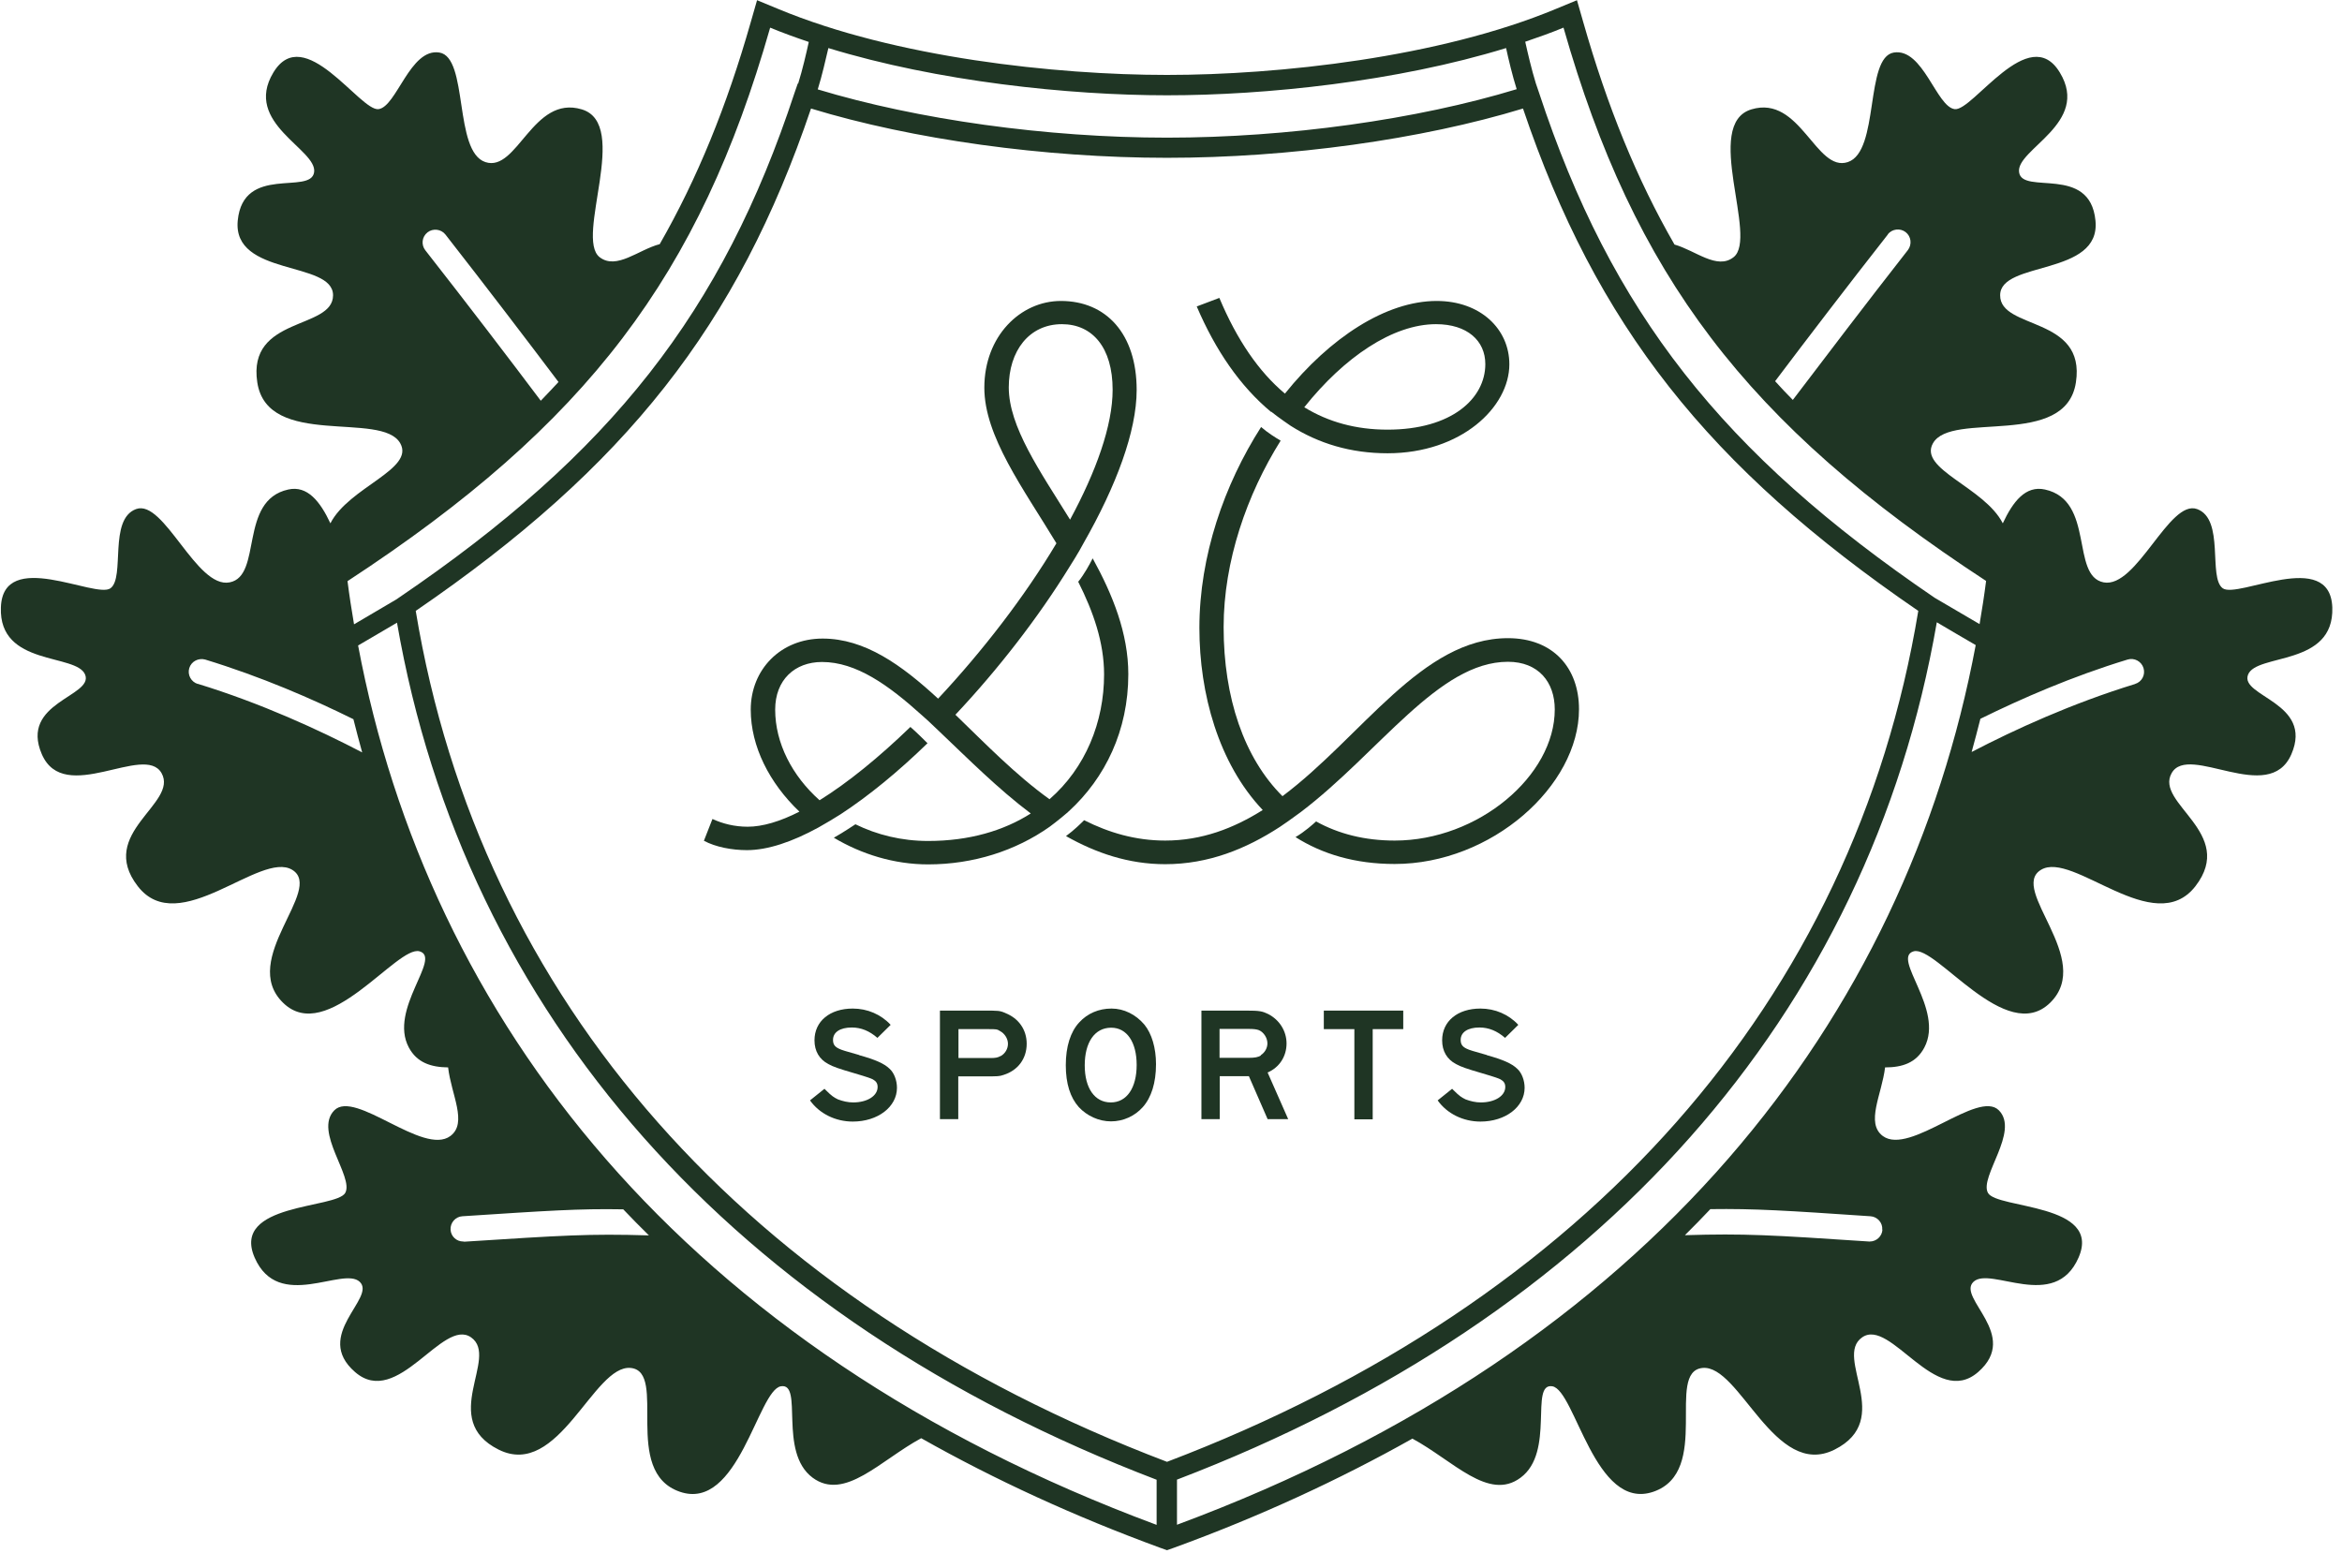
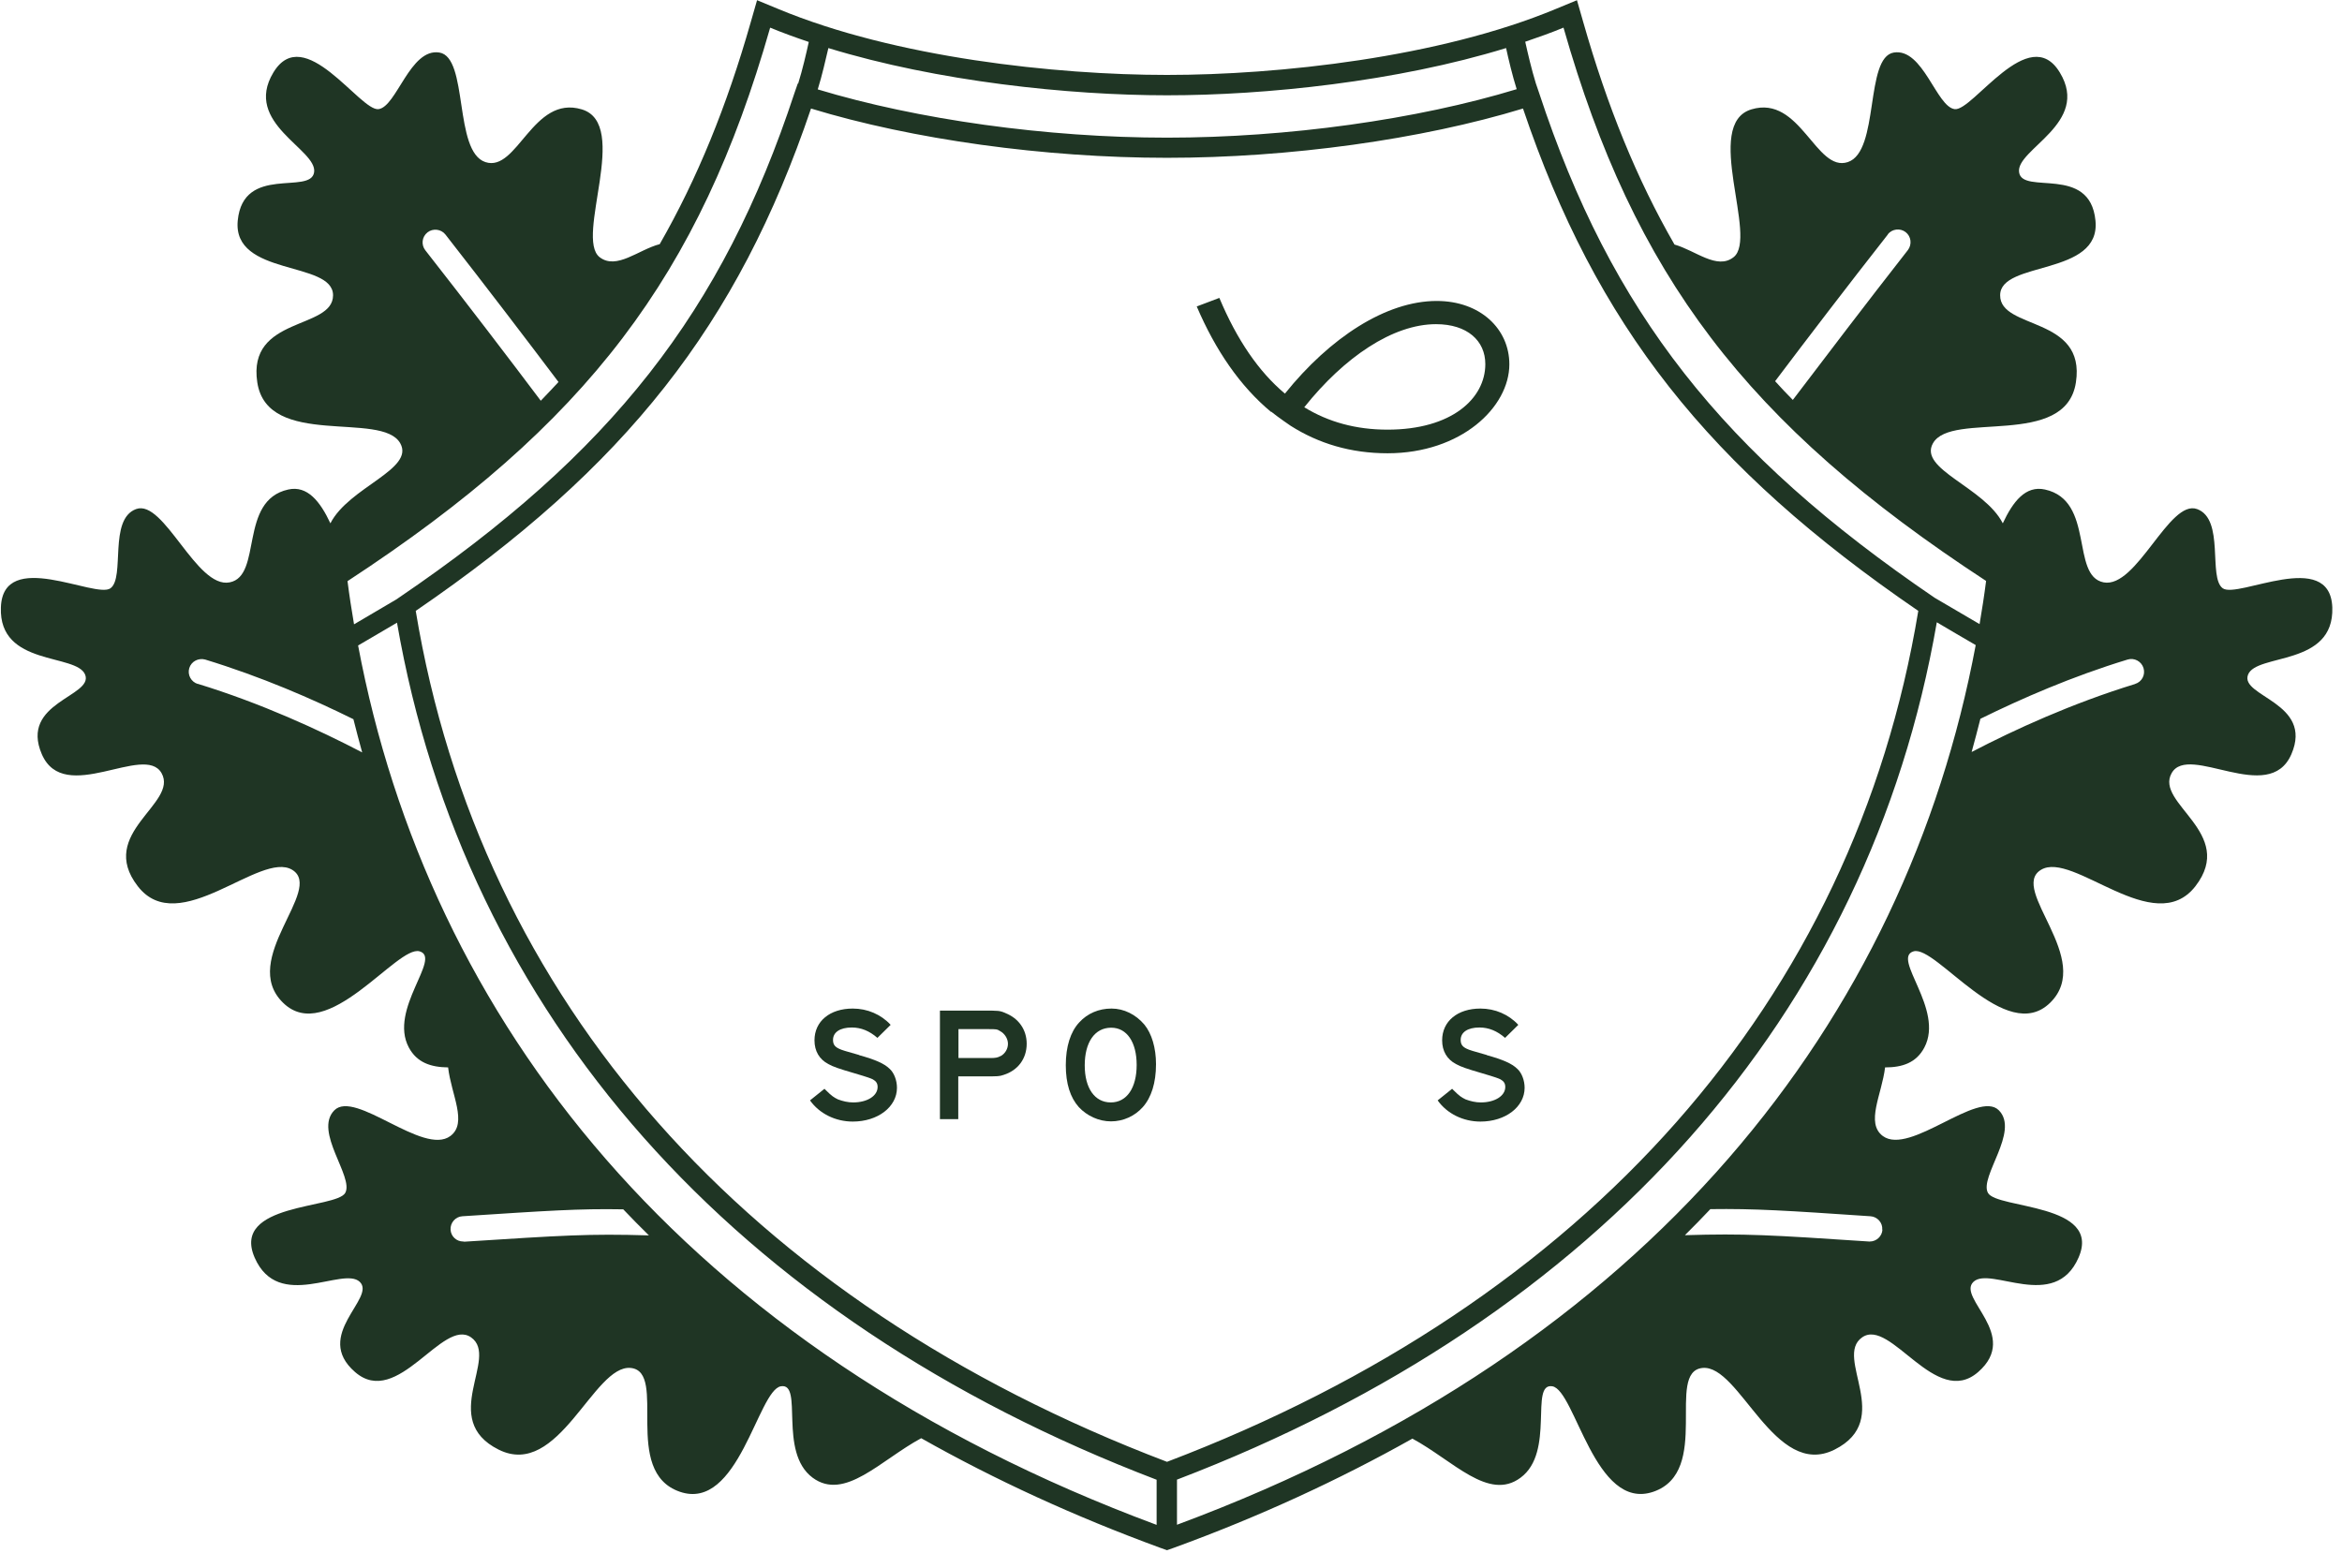
<svg xmlns="http://www.w3.org/2000/svg" fill="none" viewBox="0 0 115 77" height="77" width="115">
  <g clip-path="url(#clip0_2062_1074)">
    <path fill="#1F3524" d="M42.184 51.81C41.514 51.62 41.334 51.57 41.194 51.5C40.984 51.4 40.904 51.28 40.904 51.07C40.904 50.69 41.254 50.46 41.824 50.46C42.284 50.46 42.694 50.63 43.084 50.97L43.734 50.33C43.264 49.82 42.594 49.53 41.874 49.53C40.754 49.53 39.994 50.15 39.994 51.09C39.994 51.62 40.234 52.03 40.684 52.26C40.924 52.39 41.144 52.47 41.964 52.71C42.644 52.91 42.764 52.96 42.864 53.01C43.024 53.1 43.094 53.21 43.094 53.38C43.094 53.82 42.584 54.14 41.894 54.14C41.634 54.14 41.384 54.08 41.144 53.99C40.944 53.89 40.844 53.83 40.544 53.53L40.484 53.47L39.774 54.04C40.234 54.69 41.024 55.08 41.874 55.08C43.104 55.08 44.044 54.36 44.044 53.42C44.044 53.06 43.904 52.68 43.674 52.48C43.414 52.23 42.984 52.04 42.194 51.82L42.184 51.81Z" />
    <path fill="#1F3524" d="M49.374 49.75C49.074 49.63 49.064 49.63 48.244 49.63H46.154V54.96H47.054V52.86H48.374C48.994 52.86 49.074 52.86 49.274 52.79C49.984 52.57 50.414 51.99 50.414 51.26C50.414 50.57 50.024 50.01 49.364 49.75H49.374ZM49.134 51.86C48.994 51.94 48.874 51.96 48.634 51.96H47.064V50.54H48.544C48.904 50.54 48.964 50.54 49.114 50.64C49.334 50.76 49.494 51.01 49.494 51.26C49.494 51.51 49.354 51.74 49.144 51.86H49.134Z" />
    <path fill="#1F3524" d="M54.574 49.53C53.954 49.53 53.394 49.77 52.994 50.21C52.564 50.67 52.334 51.4 52.334 52.31C52.334 53.22 52.554 53.9 52.974 54.37C53.374 54.8 53.954 55.07 54.554 55.07C55.154 55.07 55.724 54.81 56.114 54.37C56.534 53.9 56.764 53.18 56.764 52.26C56.764 51.46 56.554 50.76 56.194 50.32C55.774 49.82 55.184 49.53 54.584 49.53H54.574ZM54.544 54.14C53.754 54.14 53.264 53.44 53.264 52.32C53.264 51.2 53.744 50.47 54.564 50.47C55.334 50.47 55.814 51.18 55.814 52.3C55.814 53.42 55.334 54.14 54.544 54.14Z" />
-     <path fill="#1F3524" d="M63.174 51.25C63.174 50.64 62.834 50.09 62.274 49.8C61.984 49.66 61.854 49.63 61.184 49.63H58.994V54.96H59.894V52.85H61.324L62.244 54.96H63.254L62.244 52.67C62.824 52.42 63.174 51.88 63.174 51.24V51.25ZM61.924 51.83C61.774 51.92 61.624 51.95 61.304 51.95H59.884V50.53H61.314C61.574 50.53 61.704 50.55 61.814 50.59C62.054 50.69 62.234 50.97 62.234 51.24C62.234 51.47 62.104 51.7 61.904 51.82L61.924 51.83Z" />
-     <path fill="#1F3524" d="M65.004 50.54H66.504V54.97H67.404V50.54H68.904V49.63H65.004V50.54Z" />
    <path fill="#1F3524" d="M73.004 51.81C72.334 51.62 72.154 51.57 72.014 51.5C71.804 51.4 71.724 51.28 71.724 51.07C71.724 50.69 72.074 50.46 72.644 50.46C73.104 50.46 73.514 50.63 73.904 50.97L74.554 50.33C74.084 49.82 73.414 49.53 72.694 49.53C71.574 49.53 70.814 50.15 70.814 51.09C70.814 51.62 71.054 52.03 71.504 52.26C71.744 52.39 71.964 52.47 72.784 52.71C73.464 52.91 73.584 52.96 73.684 53.01C73.844 53.1 73.914 53.21 73.914 53.38C73.914 53.82 73.404 54.14 72.714 54.14C72.454 54.14 72.204 54.08 71.964 53.99C71.764 53.89 71.664 53.83 71.364 53.53L71.304 53.47L70.594 54.04C71.054 54.69 71.844 55.08 72.694 55.08C73.924 55.08 74.864 54.36 74.864 53.42C74.864 53.06 74.724 52.68 74.494 52.48C74.234 52.23 73.804 52.04 73.014 51.82L73.004 51.81Z" />
    <path fill="#1F3524" d="M62.424 20.22C62.784 20.51 63.374 20.91 63.374 20.91C64.744 21.78 66.324 22.26 68.134 22.26C71.744 22.26 74.114 20 74.114 17.89C74.114 16.16 72.694 14.78 70.544 14.78C68.064 14.78 65.304 16.58 63.094 19.33C61.804 18.25 60.734 16.68 59.874 14.63L58.764 15.05C59.684 17.2 60.894 18.97 62.414 20.23L62.424 20.22ZM70.514 15.92C72.044 15.92 72.934 16.73 72.934 17.88C72.934 19.57 71.284 21.1 68.134 21.1C66.594 21.1 65.234 20.73 64.044 20C66.004 17.54 68.394 15.92 70.514 15.92Z" />
-     <path fill="#1F3524" d="M74.044 31.34C69.814 31.34 66.874 36.18 62.974 39.1C61.084 37.22 60.084 34.26 60.084 30.8C60.084 27.56 61.224 24.29 62.884 21.64C62.644 21.5 62.244 21.25 61.924 20.97C60.114 23.8 58.894 27.3 58.894 30.84C58.894 34.06 59.834 37.49 62.004 39.78C60.574 40.68 59.014 41.28 57.214 41.28C55.754 41.28 54.444 40.89 53.234 40.28C53.104 40.41 52.744 40.77 52.344 41.06C53.814 41.89 55.414 42.44 57.214 42.44C59.344 42.44 61.184 41.69 62.844 40.61C63.064 40.46 63.404 40.23 63.874 39.88C67.744 36.94 70.634 32.5 74.044 32.5C75.544 32.5 76.344 33.5 76.344 34.84C76.344 38.1 72.584 41.28 68.484 41.28C67.014 41.28 65.724 40.95 64.624 40.34C64.494 40.46 64.074 40.84 63.614 41.11C64.924 41.94 66.534 42.43 68.484 42.43C73.244 42.43 77.534 38.59 77.534 34.83C77.534 32.8 76.264 31.34 74.044 31.34Z" />
-     <path fill="#1F3524" d="M52.464 39.85L52.484 39.84C54.274 38.2 55.404 35.87 55.404 33.11C55.404 31.1 54.634 29.2 53.654 27.42C53.504 27.72 53.234 28.21 52.944 28.57C53.684 30.04 54.214 31.55 54.214 33.12C54.214 35.46 53.304 37.71 51.534 39.25C49.864 38.05 48.374 36.51 46.914 35.1C49.004 32.88 50.984 30.33 52.534 27.81C52.534 27.81 52.964 27.14 53.214 26.66C54.804 23.87 55.814 21.19 55.814 19.15C55.814 16.39 54.314 14.78 52.094 14.78C50.104 14.78 48.334 16.51 48.334 19.04C48.334 21.42 50.234 23.97 51.874 26.68C50.314 29.3 48.234 31.99 46.064 34.31C44.264 32.65 42.464 31.36 40.394 31.36C38.324 31.36 36.864 32.89 36.864 34.85C36.864 36.66 37.784 38.46 39.254 39.86C38.314 40.34 37.444 40.6 36.714 40.6C36.064 40.6 35.484 40.45 34.984 40.22L34.564 41.29C35.144 41.6 35.944 41.75 36.674 41.75C37.704 41.75 38.904 41.34 40.184 40.64C40.644 40.38 40.874 40.24 41.274 39.99C42.654 39.09 44.114 37.89 45.544 36.5C45.384 36.34 45.034 35.99 44.704 35.7C43.174 37.18 41.644 38.43 40.244 39.3C38.894 38.1 38.064 36.49 38.064 34.85C38.064 33.39 39.024 32.51 40.364 32.51C42.044 32.51 43.624 33.64 45.274 35.13C45.504 35.33 45.654 35.47 46.134 35.93C47.524 37.25 48.994 38.73 50.614 39.95C49.294 40.79 47.604 41.3 45.574 41.3C44.274 41.3 43.064 41 42.004 40.48C41.934 40.52 41.444 40.86 40.944 41.14C42.304 41.95 43.904 42.45 45.574 42.45C47.794 42.45 49.874 41.78 51.544 40.6C51.544 40.6 51.994 40.27 52.454 39.87L52.464 39.85ZM49.534 19.03C49.534 17.23 50.534 15.92 52.144 15.92C53.644 15.92 54.634 17.07 54.634 19.14C54.634 20.9 53.824 23.15 52.544 25.52C51.054 23.12 49.534 20.95 49.534 19.02V19.03Z" />
    <path fill="#1F3524" d="M114.524 29.83C114.414 26.91 109.874 29.42 109.144 28.89C108.414 28.36 109.254 25.5 107.884 25C106.514 24.5 104.924 28.91 103.294 28.6C101.664 28.28 102.874 24.58 100.414 24.04C99.464 23.83 98.844 24.63 98.344 25.7C97.434 23.92 94.194 23.05 94.914 21.77C95.814 20.16 101.434 22.05 101.934 18.78C102.434 15.51 98.204 16.21 98.214 14.5C98.214 12.79 103.174 13.58 102.894 10.83C102.624 8.07 99.304 9.59 99.144 8.46C98.974 7.33 102.664 6.06 101.144 3.56C99.634 1.06 96.874 5.47 95.984 5.36C95.084 5.25 94.434 2.35 92.994 2.58C91.554 2.81 92.304 7.44 90.734 7.96C89.164 8.48 88.404 4.65 86.004 5.37C83.594 6.09 86.354 11.67 85.124 12.63C84.314 13.27 83.254 12.3 82.224 12.01C80.374 8.8 78.924 5.23 77.744 1.09L77.434 0.01L76.394 0.44C70.654 2.83 62.764 3.68 57.304 3.68C51.844 3.68 43.954 2.83 38.214 0.44L37.174 0.01L36.864 1.09C35.684 5.23 34.234 8.78 32.394 11.99C31.354 12.26 30.274 13.27 29.444 12.63C28.214 11.67 30.974 6.09 28.564 5.37C26.154 4.65 25.404 8.48 23.834 7.96C22.264 7.44 23.014 2.81 21.574 2.58C20.134 2.35 19.474 5.25 18.584 5.36C17.684 5.47 14.934 1.06 13.424 3.56C11.914 6.06 15.594 7.33 15.424 8.46C15.254 9.59 11.944 8.07 11.674 10.83C11.404 13.59 16.354 12.79 16.354 14.5C16.354 16.21 12.134 15.51 12.634 18.78C13.134 22.05 18.754 20.16 19.654 21.77C20.374 23.05 17.134 23.92 16.224 25.7C15.724 24.63 15.094 23.83 14.154 24.04C11.704 24.58 12.904 28.29 11.274 28.6C9.644 28.92 8.054 24.5 6.684 25C5.314 25.5 6.154 28.36 5.424 28.89C4.694 29.42 0.144 26.9 0.044 29.83C-0.066 32.75 3.774 32.07 4.184 33.14C4.584 34.21 0.954 34.49 2.054 37.04C3.154 39.58 7.094 36.48 7.934 37.97C8.774 39.47 4.744 40.91 6.764 43.52C8.784 46.14 12.784 41.75 14.354 42.72C15.924 43.69 11.724 47.11 13.894 49.24C16.064 51.38 19.504 46.4 20.604 46.72C21.704 47.04 19.074 49.56 20.074 51.44C20.474 52.19 21.164 52.41 22.004 52.42C22.154 53.75 22.974 55.15 22.114 55.79C20.784 56.78 17.434 53.49 16.414 54.53C15.394 55.57 17.384 57.79 16.954 58.58C16.524 59.37 11.334 59.07 12.504 61.76C13.674 64.44 16.834 62.17 17.664 62.95C18.494 63.74 15.344 65.57 17.434 67.38C19.524 69.2 21.734 64.69 23.134 65.68C24.534 66.67 21.524 69.71 24.484 71.19C27.444 72.67 29.144 66.99 30.974 67.18C32.804 67.37 30.504 72.27 33.384 73.26C36.264 74.25 37.214 68.27 38.344 68.08C39.474 67.89 38.194 71.3 39.904 72.57C41.474 73.73 43.234 71.71 45.234 70.63C48.844 72.67 52.764 74.47 56.964 76.01L57.304 76.13L57.644 76.01C61.844 74.48 65.744 72.68 69.354 70.65C71.354 71.73 73.094 73.74 74.664 72.57C76.374 71.31 75.094 67.9 76.224 68.08C77.354 68.27 78.304 74.24 81.184 73.26C84.064 72.27 81.764 67.37 83.594 67.18C85.424 66.99 87.134 72.67 90.084 71.19C93.034 69.71 90.034 66.66 91.434 65.68C92.834 64.69 95.044 69.2 97.134 67.38C99.224 65.56 96.074 63.74 96.904 62.95C97.734 62.16 100.894 64.44 102.064 61.76C103.234 59.08 98.044 59.38 97.614 58.58C97.184 57.79 99.174 55.57 98.154 54.53C97.134 53.49 93.784 56.77 92.454 55.79C91.594 55.15 92.404 53.75 92.564 52.42C93.404 52.42 94.094 52.2 94.494 51.44C95.484 49.56 92.864 47.04 93.964 46.72C95.064 46.4 98.504 51.38 100.674 49.24C102.844 47.1 98.644 43.68 100.214 42.72C101.784 41.75 105.774 46.14 107.804 43.52C109.824 40.9 105.794 39.46 106.634 37.97C107.474 36.47 111.414 39.58 112.514 37.04C113.614 34.5 109.984 34.21 110.384 33.14C110.784 32.07 114.624 32.75 114.524 29.83ZM92.694 11.51C92.904 11.24 93.304 11.19 93.574 11.4C93.844 11.61 93.894 12 93.684 12.28C91.634 14.9 89.584 17.6 88.034 19.64C87.734 19.34 87.444 19.03 87.164 18.72C88.694 16.69 90.704 14.06 92.704 11.51H92.694ZM76.774 1.36C80.234 13.48 85.714 20.81 97.524 28.53C97.434 29.24 97.324 29.94 97.204 30.65C96.324 30.13 95.084 29.41 95.004 29.36C84.564 22.26 79.114 15.31 75.574 4.56L75.414 4.09C75.204 3.41 75.014 2.59 74.894 2.05C75.534 1.83 76.164 1.61 76.764 1.36H76.774ZM40.674 2.36C46.024 4 52.484 4.68 57.304 4.68C62.134 4.68 68.594 4.01 73.954 2.36C74.074 2.92 74.264 3.71 74.474 4.38C69.584 5.87 63.224 6.76 57.304 6.76C51.384 6.76 45.044 5.87 40.154 4.39C40.364 3.72 40.544 2.92 40.674 2.37V2.36ZM37.824 1.36C38.424 1.61 39.064 1.84 39.714 2.06C39.594 2.61 39.404 3.43 39.194 4.1H39.174L39.014 4.56C35.474 15.31 30.024 22.26 19.574 29.36L19.474 29.43C19.114 29.64 18.124 30.22 17.384 30.66C17.264 29.95 17.154 29.25 17.064 28.54C28.864 20.82 34.354 13.49 37.814 1.37L37.824 1.36ZM20.994 11.41C21.264 11.2 21.664 11.25 21.874 11.52C23.874 14.08 25.894 16.73 27.424 18.76C27.144 19.07 26.844 19.37 26.554 19.68C25.014 17.63 22.944 14.92 20.884 12.29C20.674 12.02 20.714 11.63 20.994 11.41ZM9.714 33.59C9.384 33.49 9.194 33.14 9.294 32.81C9.394 32.48 9.744 32.3 10.074 32.39C12.824 33.23 15.334 34.32 17.354 35.32C17.494 35.87 17.634 36.41 17.784 36.95C15.674 35.85 12.834 34.54 9.704 33.58L9.714 33.59ZM22.784 60.97C22.784 60.97 22.754 60.97 22.744 60.97C22.414 60.97 22.144 60.72 22.124 60.39C22.104 60.05 22.364 59.75 22.704 59.73C26.854 59.46 28.414 59.35 30.604 59.39C31.014 59.82 31.434 60.25 31.864 60.67C28.914 60.58 27.634 60.67 22.784 60.98V60.97ZM56.804 74.89C33.514 66.24 21.034 50.04 17.584 31.7C18.114 31.39 18.924 30.91 19.494 30.58C22.824 49.82 36.034 64.74 56.794 72.67V74.89H56.804ZM57.304 71.79C36.664 63.94 23.574 49.12 20.414 30C30.744 22.93 36.224 15.96 39.824 5.33C44.804 6.85 51.294 7.75 57.304 7.75C63.314 7.75 69.804 6.85 74.784 5.33C78.374 15.96 83.864 22.93 94.194 30C91.034 49.12 77.944 63.94 57.304 71.79ZM57.804 72.66C78.564 64.72 91.774 49.8 95.104 30.56C95.664 30.89 96.474 31.37 97.014 31.68C93.574 50.02 81.094 66.23 57.794 74.88V72.66H57.804ZM92.434 60.39C92.414 60.72 92.134 60.97 91.814 60.97C91.804 60.97 91.784 60.97 91.774 60.97C86.954 60.65 85.664 60.57 82.734 60.66C83.164 60.24 83.574 59.81 83.984 59.38C86.154 59.35 87.724 59.45 91.844 59.73C92.184 59.75 92.454 60.05 92.424 60.39H92.434ZM104.844 33.59C101.744 34.54 98.924 35.83 96.814 36.93C96.964 36.39 97.104 35.85 97.244 35.3C99.254 34.31 101.744 33.22 104.474 32.39C104.804 32.29 105.154 32.48 105.254 32.81C105.354 33.14 105.174 33.49 104.834 33.59H104.844Z" />
  </g>
  <defs>
    <clipPath id="clip0_2062_1074">
      <rect transform="translate(0.034)" fill="white" height="76.14" width="114.49" />
    </clipPath>
  </defs>
</svg>